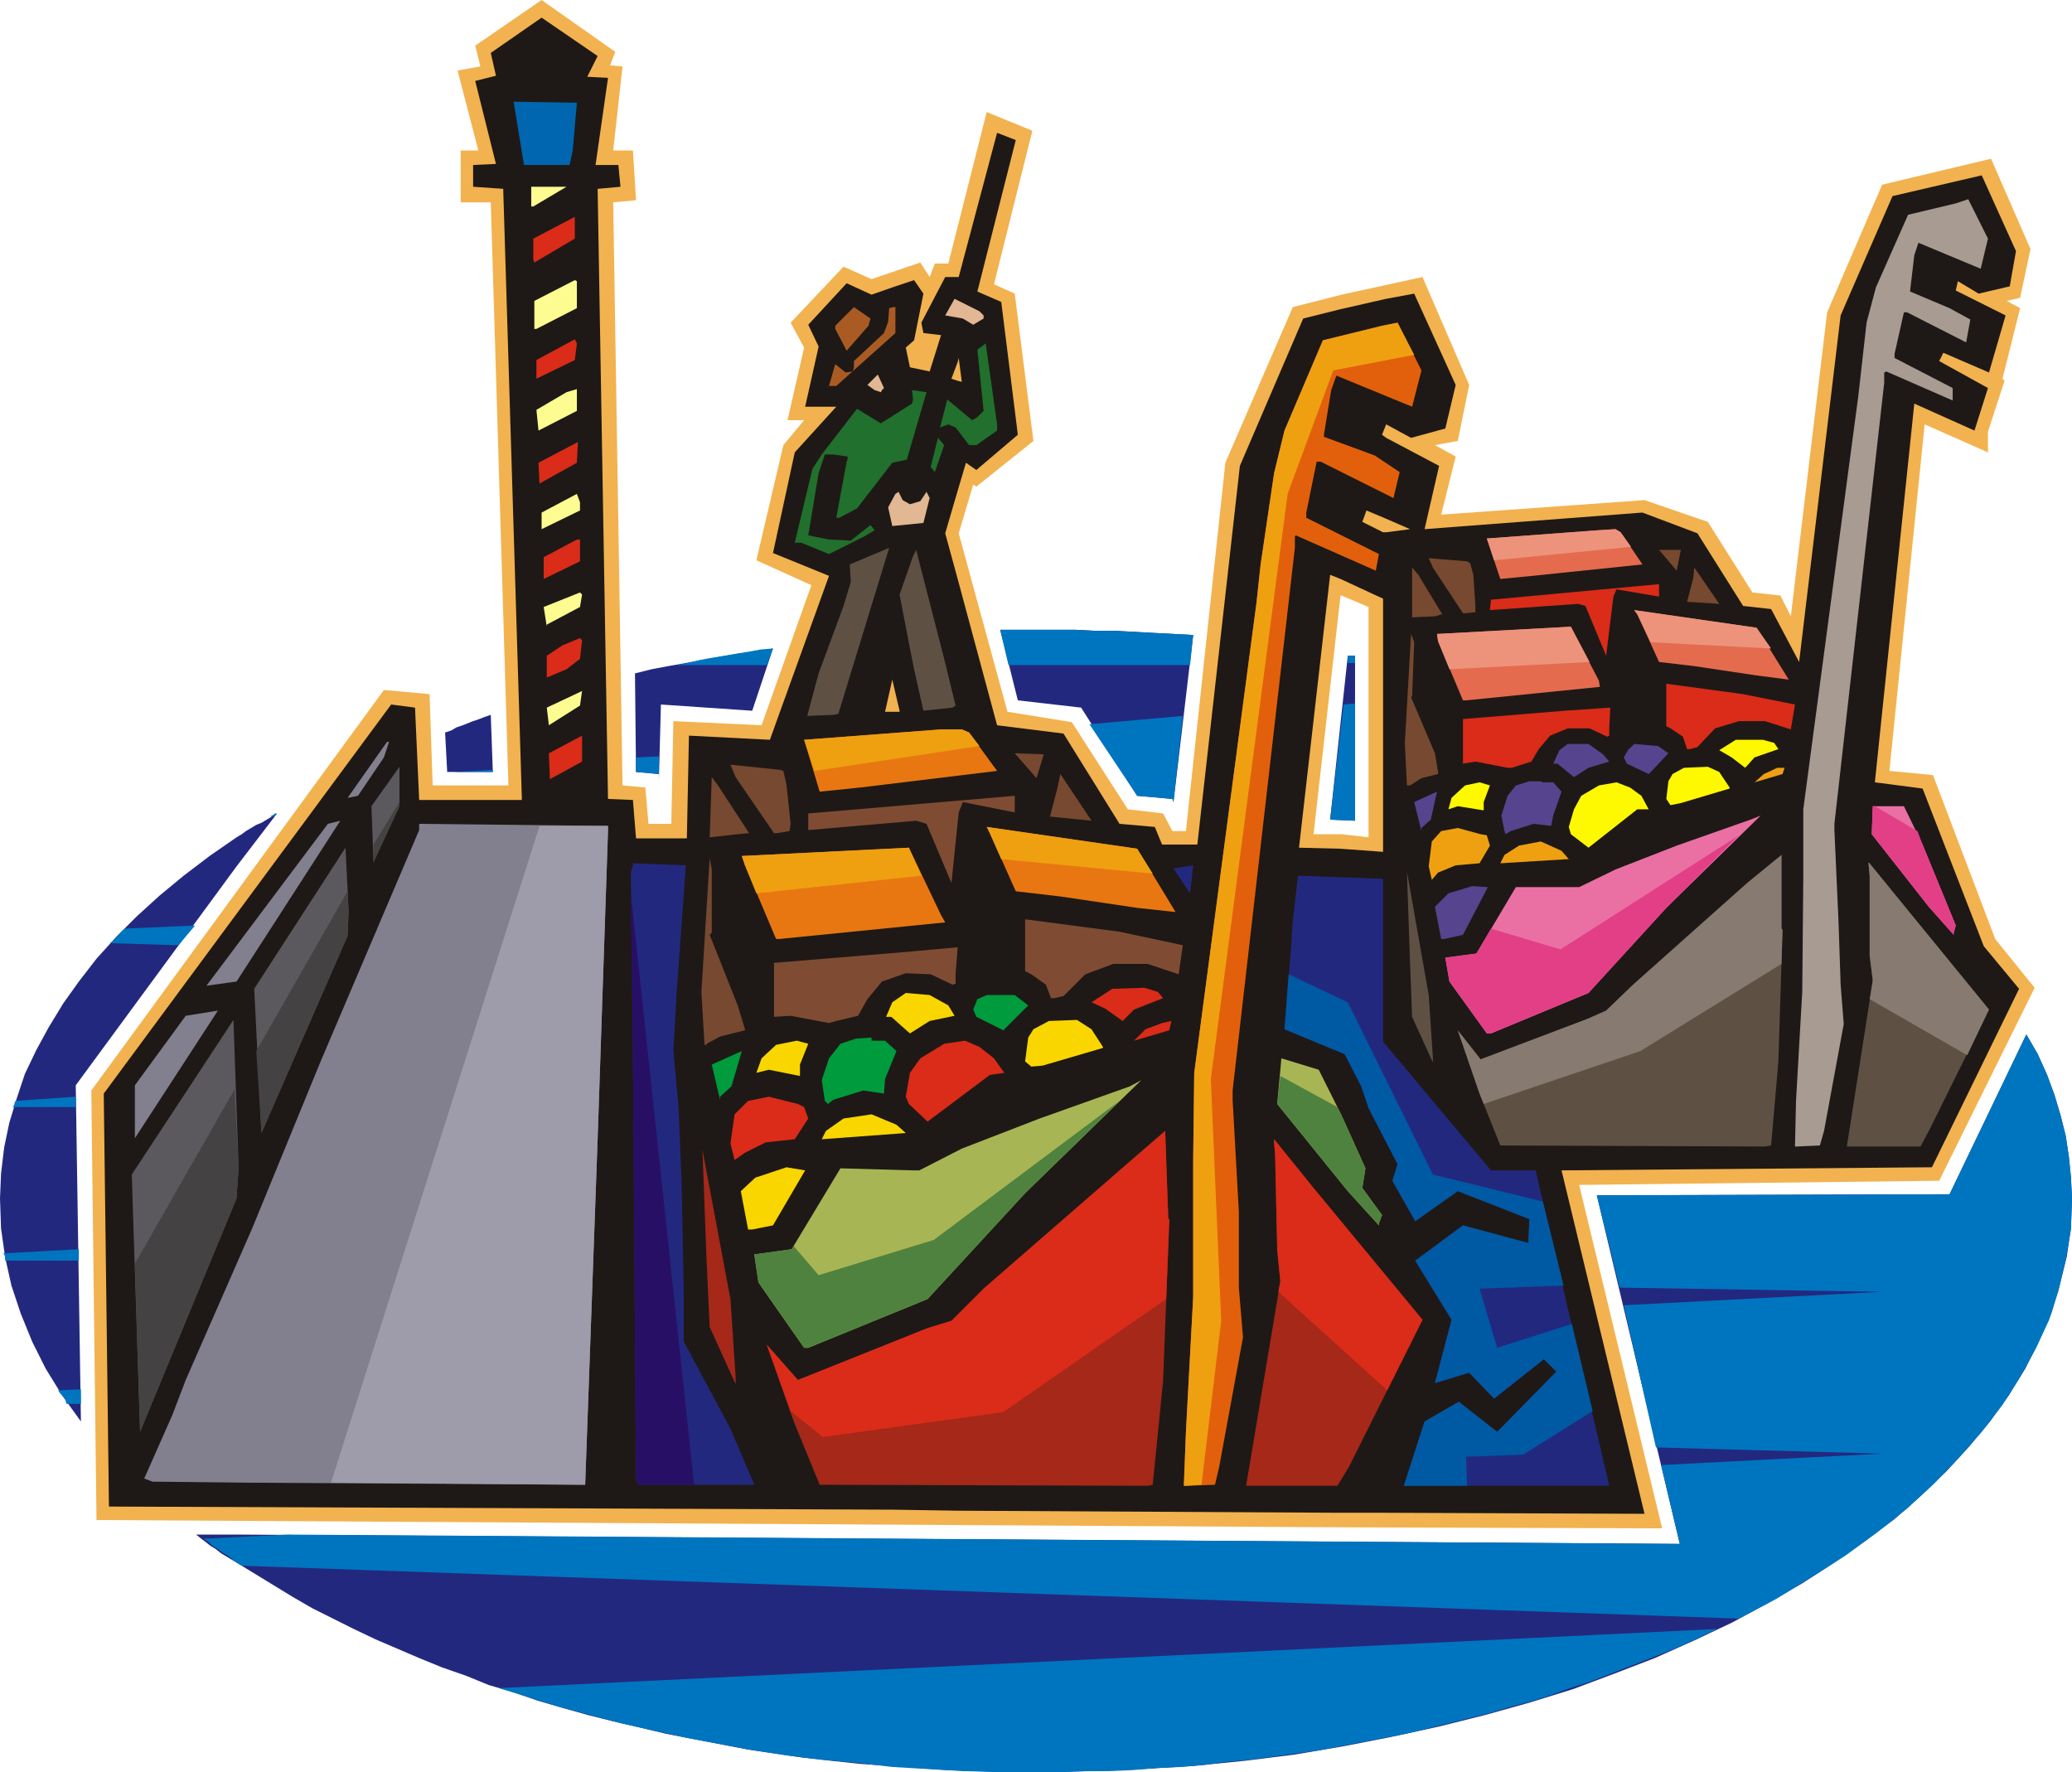
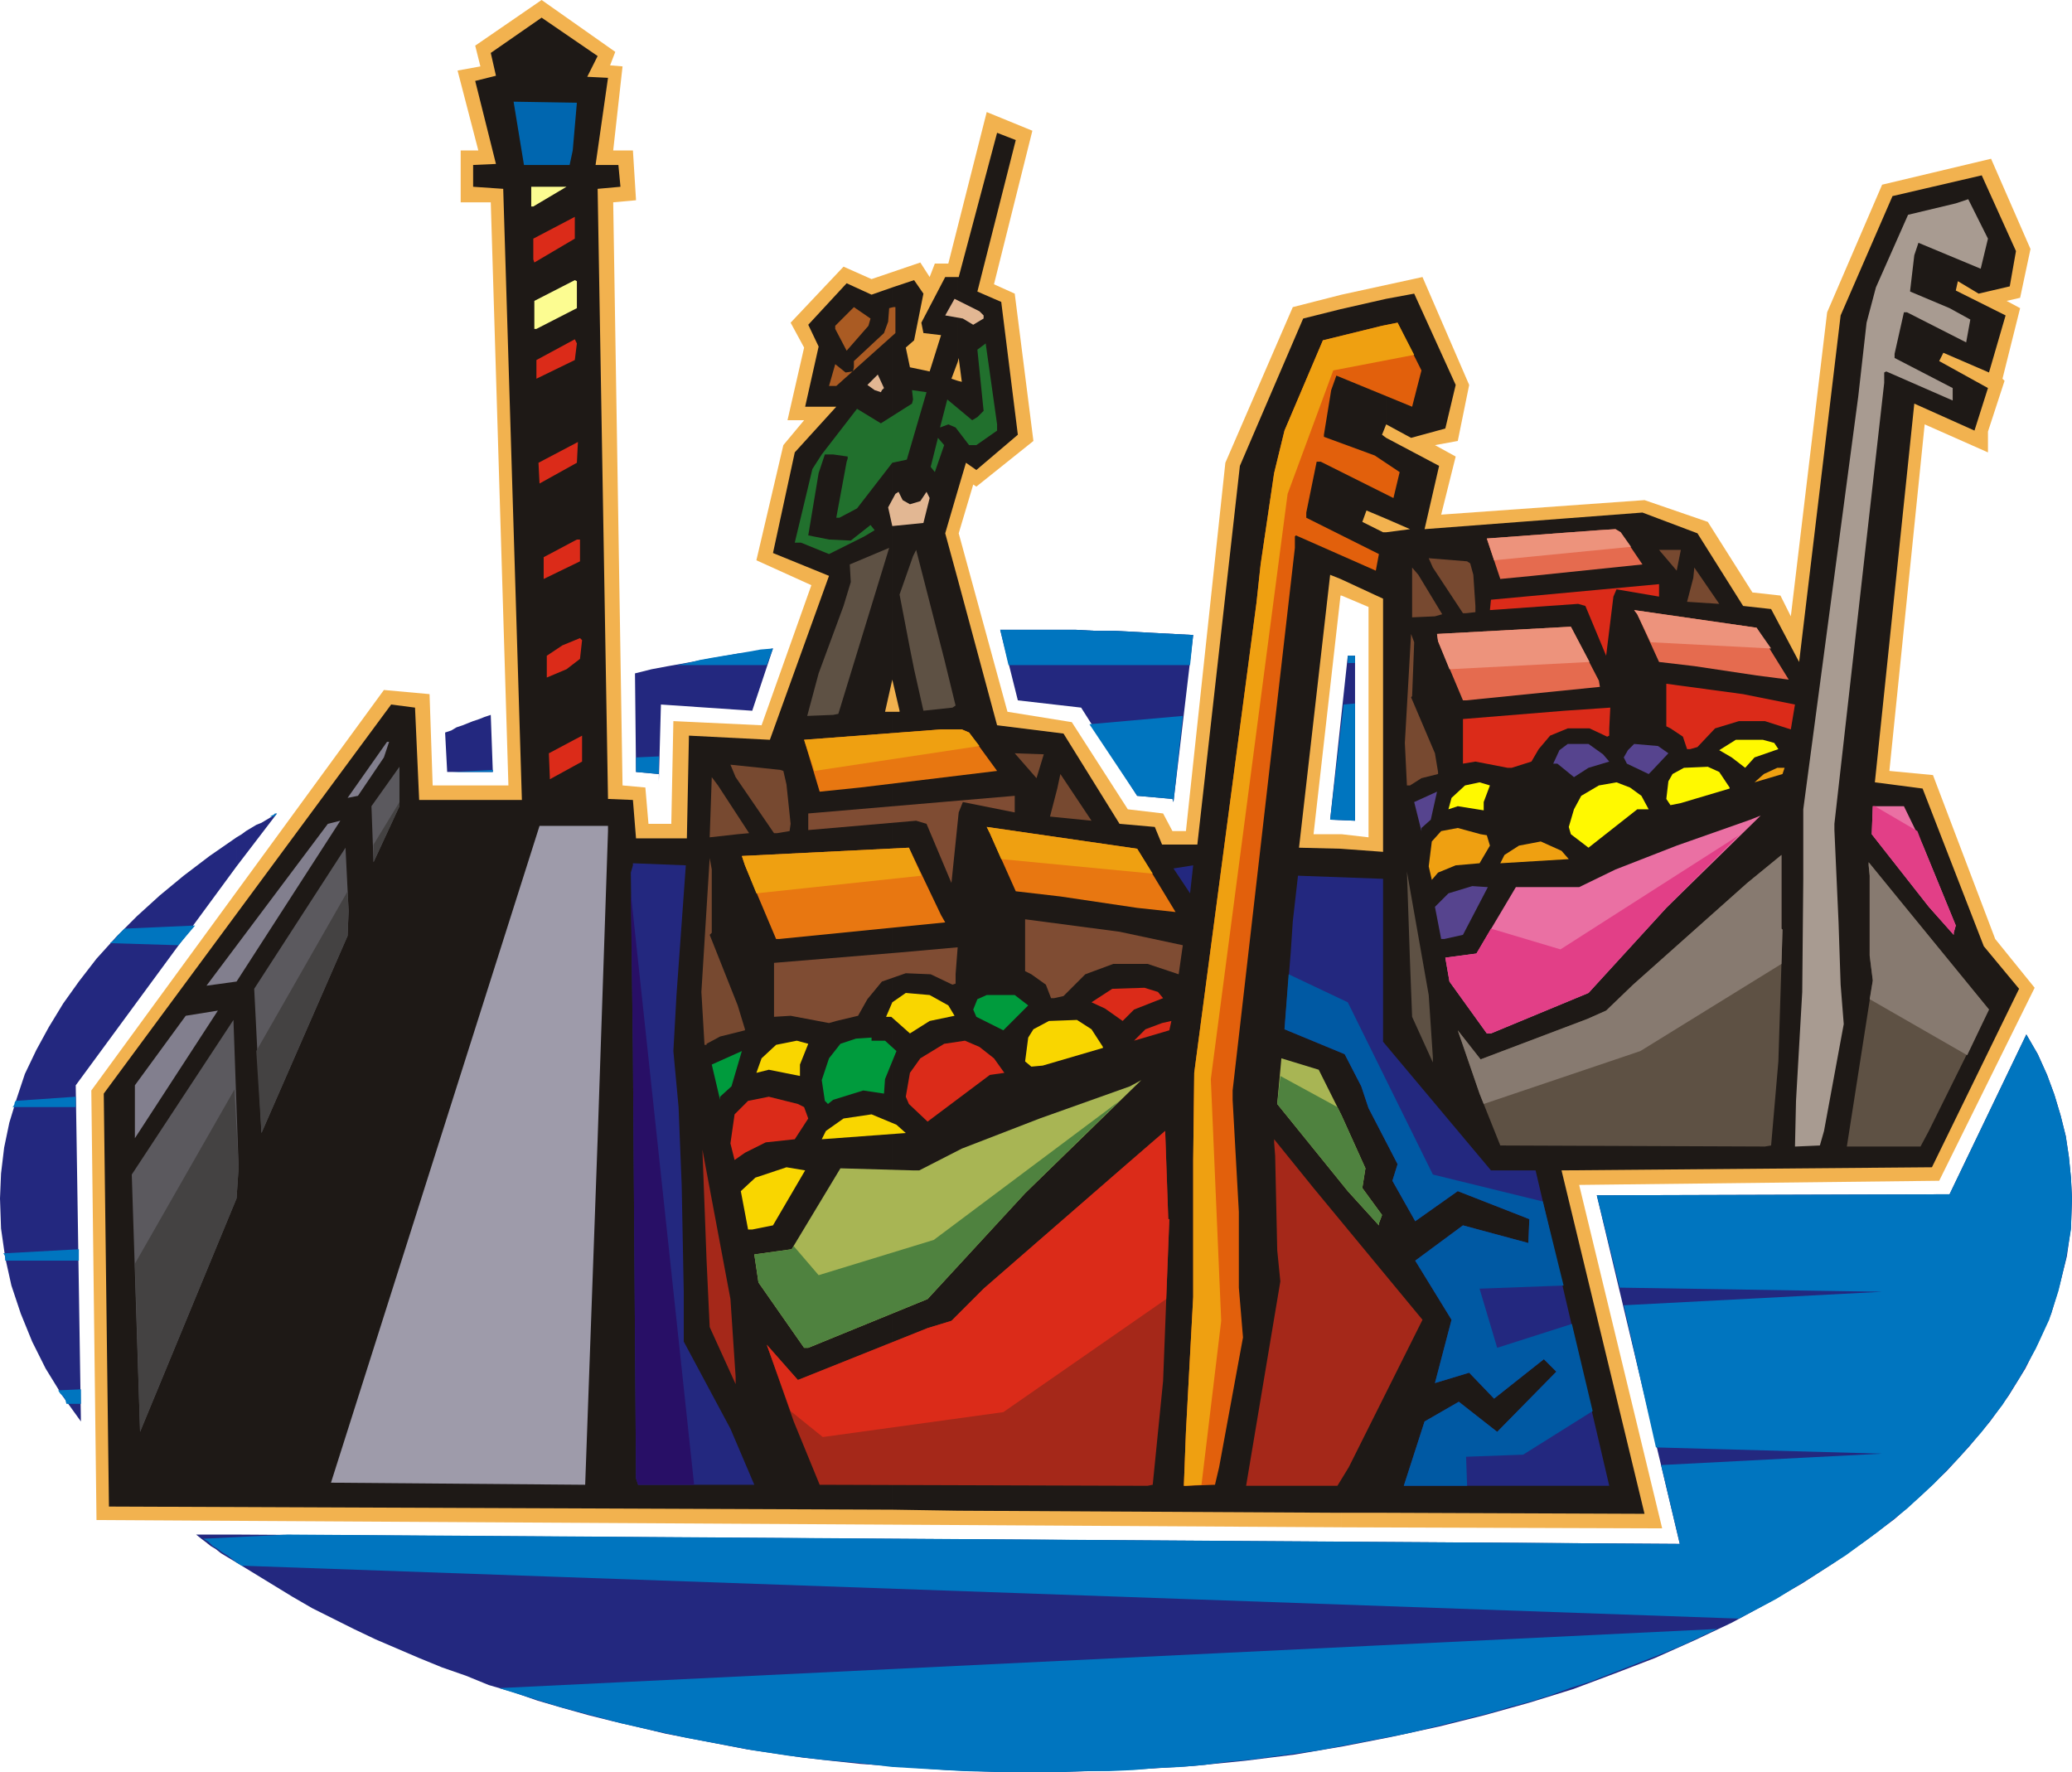
<svg xmlns="http://www.w3.org/2000/svg" fill-rule="evenodd" height="1.708in" preserveAspectRatio="none" stroke-linecap="round" viewBox="0 0 1997 1708" width="1.997in">
  <style>.pen1{stroke:none}.brush2{fill:#23287f}.brush7{fill:#a52819}.brush8{fill:#db2b19}.brush10{fill:#efa011}.brush11{fill:#a8b554}.brush12{fill:#4f823f}.brush13{fill:#7f4c33}.brush14{fill:#e87711}.brush15{fill:#f9d600}.brush16{fill:#774930}.brush17{fill:#009b3d}.brush18{fill:#21702d}.brush19{fill:#e2b793}.brush20{fill:#5e5144}.brush21{fill:#aa5b23}.brush23{fill:#827f8e}.brush25{fill:#fcfc91}.brush27{fill:#877a70}.brush29{fill:#ea70a3}.brush30{fill:#e23f87}.brush31{fill:#e56b4f}.brush32{fill:#ed937c}.brush33{fill:#fff900}.brush34{fill:#56448e}</style>
  <path class="pen1 brush2" d="M999 607h38l19 1h19l19 1 18 1 19 1 19 1-19 161-1-3-34-3-54-85-61-7-17-68h35zm-771 899v-27l1391 9-80-336 340-1 74-154 11 19 9 20 7 19 6 20 5 20 3 20 2 20 1 20-1 28-4 28-7 28-8 27-12 27-13 26-16 26-18 25-20 24-22 24-24 23-26 23-28 21-30 21-31 20-33 19-35 19-36 17-38 17-39 15-40 15-42 13-43 12-44 11-46 10-46 9-47 8-48 6-50 5-49 3-51 2-51 1h-29l-29-1-28-1-28-2-28-2-28-2-28-3-27-3-27-4-27-4-26-5-26-5-26-5-25-6-26-6-24-6-25-7-24-7-23-8-24-7-22-9-23-8-22-9-21-9-21-9-21-10-20-10-20-10-19-11-18-11-18-11-18-11zm0-671v-28l5-3 4-3 5-3 5-3 5-2 5-3 5-3 5-3-39 51zm1071-203h7v159l-24-1 17-158zm-870 74 6-2 5-3 6-2 5-2 5-2 6-2 5-2 6-2 2 55h-44l-2-38zm183-57 16-4 16-3 17-3 16-3 17-3 17-3 17-2 17-3-20 60-88-6-2 74v-7l-22-2-1-95zM228 807v28L73 1046l5 324-18-25-16-26-13-26-11-27-9-27-6-27-4-28-1-29 1-24 3-25 5-24 7-23 8-24 11-23 12-22 14-23 15-21 17-22 19-21 20-20 22-20 23-19 25-19 26-18zm0 672v27l-5-3-5-3-5-3-5-4-5-3-5-4-4-3-5-4h39z" />
  <path class="pen1" d="M999 607h38l19 1h19l19 1 18 1 19 1 19 1-3 29H972l-8-34h35zm300 25h7v7h-7v-7zm-560 9h-87l11-2 12-3 11-2 12-2 12-2 12-2 11-2 12-1-6 16zM264 787h-4l2-1 2-1 1-1h2l-3 3zm172-43 39-2v2h-39zm177-14 22-1v24-7l-22-2v-14zm437-32 90-8-9 83-1-3-34-3-46-69zm245-19 11-1v113l-24-1 13-111zm658 318 11 19 9 20 7 19 6 20 5 20 3 20 2 20 1 20-1 30-5 29-7 30-9 28-13 28-15 27-17 27-20 26-22 25-24 25-26 24-29 23-30 22-33 21-34 21-36 19-1443-51-5-3-5-4-4-3-5-3-4-3-5-3-4-4-5-3 81-4 1342 9-18-76 213-11-218-6-31-137 249-13-253-4-22-89 340-1 74-154zM78 1353H64l-1-4-2-3-3-3-2-3 22-1v14zm-2-138H5v-4l-1-2-1-1 73-4v11zm-3-148H12l1-1 1-2v-1l1-2 58-4v10zm99-156-66-2 4-3 3-4 4-4 3-3 68-3-16 19zm1483 659-17 8-17 8-17 7-18 7-18 7-18 7-18 7-19 6-19 7-19 6-19 5-20 6-20 5-20 5-20 5-21 5-21 4-21 4-21 4-21 4-22 3-22 3-22 3-22 2-22 3-23 2-23 1-23 2-23 1h-23l-23 1h-59l-35-1-35-2-34-2-34-4-34-3-33-4-33-5-32-6-32-6-32-7-31-7-30-8-30-8-29-9-29-9 1174-57z" style="fill:#0075bf" />
  <path class="pen1" d="m1293 284 78-17 45 104-11 54-22 4 20 11-14 56 196-14 61 21 43 68 27 3 10 20 35-293 53-123 105-25 38 87-10 47-13 3 13 7-17 68 2 2-16 49v20l-61-27-34 334 42 4 60 158 38 47-92 186-347 4 80 331-309-1V804l26 3V585l-26-11V284zM622 759l3 35h22l2-99 85 4 48-135-53-24 26-111 20-24h-16l16-70-13-24 51-54 27 12 47-16 9 14 5-13h13l37-146 44 18-37 148 20 9 18 142-55 44-3-2-14 47 47 172 62 10 54 84 34 4 9 17h13l38-355 65-150 47-12v290h-1l-26 230h27v668l-1200-7-5-414 282-386 44 4 3 88h73l-17-562h-29v-50h17l-20-77 22-4-5-20 64-44 71 50-5 13 12 1-9 81h19l3 48-22 2 9 562 22 2z" style="fill:#f2b24f" />
  <path class="pen1" d="m1336 288 27-5 40 88-10 42-33 9-24-13V288zm0 134v78l23 10-23 3v945l249 1-80-331 357-3 84-172-34-41-59-152-46-6 38-365 58 26 13-41-47-26 4-8 44 19 16-55-48-24 2-9 20 12 30-7 6-34-33-73-86 20-50 115-40 334-27-51-27-3-44-70-53-20-210 16 14-61-51-27zm-44-124 44-10v121l-4 10 4 3v78l-19-8-4 11 20 10h3v945h-44V818l41 3V577l-41-19V298zm-369-31h1l37-139 18 7-37 146 23 10 16 128-40 34-10-7-8 27V367l4 1-3-23-1 4v-82zm0 291v898l369 2V818l-40-1 30-263 10 4V298l-36 9-61 142-41 365h-34l-7-17-34-3-54-87-64-8-38-141zm-63-281 21-7 9 13-9 45-8 7 4 19 19 4 11-35-17-2-2-10 23-44h12v82l-6 16 6 2v106l-12 41 12 44v898l-63-1V686h7v-1l-7-30V277zM105 1452l-5-398 277-375 23 3 4 89h99l-18-589-29-2v-21l22-1-20-80 20-5-5-22 49-34 54 37-10 20 20 1-12 84h22l2 21-22 2 10 588 24 1 3 37h49l2-99 78 4 57-158-54-22 21-97 40-44h-30l13-58-10-21 37-40 24 11 20-7v378l-7 31h7v769l-755-3z" style="fill:#1e1916" />
  <path class="pen1 brush2" d="m1312 1047-16-31-58-24 6-74 2-30 5-44 82 3v157l104 124h43l71 304h-198l20-62 33-19 37 29 57-58-12-12-48 38-24-25-33 10 16-61-35-57 46-34 63 17 1-23-69-27-41 29-22-39 5-16-28-54-7-21z" />
  <path class="pen1" style="fill:#0059a3" d="m1312 1047-16-31-58-24 4-53 57 27 82 166 106 26 20 81-81 3 17 57 72-23 20 84-67 42-55 2 1 28h-61l20-62 33-19 37 29 57-58-12-12-48 38-24-25-33 10 16-61-35-57 46-34 63 17 1-23-69-27-41 29-22-39 5-16-28-54-7-21z" />
  <path class="pen1 brush7" d="M1289 1432h-88l33-197-3-30-2-91-1-13v-3l38 47 105 127-71 142-11 18z" />
-   <path class="pen1 brush8" d="m1232 1245 2-10-3-30-2-91-1-13v-3l38 47 105 127-34 68-105-95z" />
  <path class="pen1" style="fill:#e2600c" d="m1288 362-5 14-7 43v2l49 18 24 16-6 25-70-35h-4l-10 49v5l70 35-3 16-77-34-1 1v11l-60 523v9l6 108v73l4 48-23 125-4 17-28 1h-2l2-52 7-130v-132l1-84 60-453 4-37 13-88 10-41 37-87 57-14 15-3 23 46-9 35-73-30z" />
  <path class="pen1 brush10" d="m1158 1431-15 1h-2l2-52 7-130v-132l1-84 60-453 4-37 13-88 10-41 37-87 57-14 15-3 16 31-78 15-44 119-74 564 10 233-19 158z" />
  <path class="pen1 brush11" d="m1329 1181-30-33-68-84 4-44 36 11 22 44 23 51-3 19 19 26-3 8v2z" />
  <path class="pen1 brush12" d="m1329 1181-30-33-68-84 3-27 55 30 4 8 23 51-3 19 19 26-3 8v2z" />
  <path class="pen1 brush2" d="m1147 861-16-24 19-3-3 27z" />
  <path class="pen1 brush13" d="m1136 939-30-10h-33l-27 10-21 21-9 2h-3l-5-13-14-10-6-3v-50l91 12 61 13-4 28z" />
  <path class="pen1 brush14" d="m1022 864-43-5-25-56-3-6 145 21 37 61-37-4-74-11z" />
  <path class="pen1 brush10" d="m965 828-11-25-3-6 145 21 15 24-146-14z" />
  <path class="pen1 brush8" d="m1093 1003 11-11 16-6 9-2-2 9-34 10z" />
  <path class="pen1 brush7" d="m1111 1431-5 1-316-1-25-61-26-74 30 34 125-50 23-7 31-31 138-120 37-32 3 85h1l-6 156-10 100z" />
  <path class="pen1 brush8" d="m762 1360-23-64 30 34 125-50 23-7 31-31 138-120 37-32 3 85h1l-3 77-157 109-174 24-31-25zm320-376-17-12-13-6 20-13 31-1 13 4 5 6-28 11-11 11z" />
  <path class="pen1 brush11" d="m894 1252-115 47h-4l-44-63-4-27 36-5 47-78 70 2h6l41-21 75-29 87-31 11-6-112 109-94 102z" />
  <path class="pen1 brush12" d="m894 1252-115 47h-4l-44-63-4-27 36-5 2-3 24 28 111-34 179-134-91 89-94 102z" />
  <path class="pen1 brush15" d="m1005 1027-11 1-6-5 3-23 5-8 15-8 27-1 14 9 11 17v1l-58 17z" />
  <path class="pen1 brush16" d="m1019 760 3-14 30 45-40-4 7-27zm-41-34 28 1-7 23-21-24z" />
  <path class="pen1 brush17" d="m967 993-26-13-3-7 4-10 9-4h27l13 10-20 20-4 4z" />
  <path class="pen1 brush13" d="m928 773-4 10-7 68-24-57-10-3-104 9v-16l199-17v16l-50-10z" />
  <path class="pen1 brush8" d="m894 1081-18-17-3-7 4-23 10-14 23-14 20-3 14 6 14 11 10 14-14 2-60 45z" />
  <path class="pen1 brush18" d="M941 429h-7l-13-17-7-3-8 3 7-27 24 20 5-3 6-6-6-59 8-6 11 78v6l-20 14z" />
  <path class="pen1 brush14" d="m790 763-15-50 132-10h20l7 3 27 37-132 16-39 4z" />
  <path class="pen1 brush10" d="m785 743-10-30 132-10h20l7 3 10 13-159 24z" />
  <path class="pen1 brush19" d="m938 313-10-6-17-3 9-16 24 12 4 4v3l-10 6z" />
  <path class="pen1 brush13" d="m921 948-3 1-21-10-24-1-23 8-14 17-9 16-21 5-7 2-37-7-16 1v-52l121-10 56-5-2 26v9z" />
  <path class="pen1 brush20" d="m890 685-9-40-4-20-10-52 13-37 3-6 27 105 11 45-3 2-28 3z" />
  <path class="pen1 brush15" d="m877 996-18-16h-5l6-14 13-9 23 2 18 10 6 10-24 5-19 12z" />
  <path class="pen1 brush14" d="m748 905-30-71-3-9 161-8 31 65 4 7-160 16h-3z" />
  <path class="pen1 brush10" d="m729 861-11-27-3-9 161-8 12 27-159 17z" />
  <path class="pen1 brush18" d="m897 450 7-28 6 7-9 26-4-5z" />
  <path class="pen1 brush19" d="m860 507-4-18 7-13 3-2 4 8 7 4 10-3 6-9 3 6-6 24-30 3z" />
  <path class="pen1 brush18" d="m860 446-34 44-17 9h-3l10-54 1-3v-2l-14-2h-8l-6 18-10 60 20 4 21 1 19-15 4 5-10 6-34 17-27-11h-6l17-71 9-14 34-44 23 14 30-19 1-4-1-9 14 2-19 65-14 3z" />
  <path class="pen1 brush15" d="m796 1090 17-12 27-4 24 10 9 8-81 6 4-8z" />
  <path class="pen1 brush17" d="m852 1054-20-3-29 9-5 4-3-3-3-20 7-21 11-14 15-5 15-1v3h13l11 10-11 27-1 14z" />
  <path class="pen1 brush21" d="M806 372h-7l6-21 10 8 7-1 1-4v-6l29-27 4-11 1-13 4-1h2v25l-57 51z" />
  <path class="pen1 brush20" d="m803 689-25 1 11-41 24-65 7-23-1-17 38-16-49 160-5 1z" />
  <path class="pen1 brush19" d="m849 378-6-2-7-5 10-10 6 13-2 2-1 2z" />
  <path class="pen1 brush21" d="m816 338-11-21v-3l18-18 16 11-2 7-21 24z" />
  <path class="pen1 brush15" d="m771 1037-30-6-12 3 5-14 14-13 20-4 11 3-8 20v11z" />
  <path class="pen1 brush8" d="m738 1101-20 10-10 7-4-16 4-28 13-13 20-4 28 7 6 3 4 11-13 20-28 3z" />
  <path class="pen1 brush15" d="M725 1185h-4l-7-37 14-13 30-10 18 3-31 53-20 4z" />
  <path class="pen1 brush16" d="M749 803h-3l-37-54-5-12 48 5 3 1 3 13 4 38-1 7-12 2z" />
  <path class="pen1 brush2" d="m615 1431-2-6-3-411-2-173 2-7v-2l51 2-9 125-3 54 5 54 3 75 2 103v48l45 84 23 54H615z" />
  <path class="pen1" style="fill:#280f66" d="m615 1431-2-6-3-411-2-153 61 570h-54z" />
  <path class="pen1 brush16" d="m684 807 2-58 6 8 30 46-11 1-27 3zm10 192-13 7v1h-2l-3-51 8-129 2 11v61l-2 2 27 68 7 23v1l-24 6z" />
  <path class="pen1 brush17" d="M694 1057v3l-8-34 29-13-10 34-11 10z" />
  <path class="pen1 brush7" d="m684 1279-3-64-4-107 27 144 5 75v7l-25-55z" />
-   <path class="pen1 brush23" d="m564 1431-324-2-93-1-8-3 27-61 13-34 64-146 66-161 95-223v-6l182 2v5l-10 297-12 333z" />
  <path class="pen1" style="fill:#9e9baa" d="m564 1431-245-2 201-633h66v5l-10 297-12 333z" />
-   <path class="pen1 brush25" d="M527 602v2l-3-19 35-14 2 2-2 12-32 17zm2 97-2-17 34-16-2 14-30 19zm-7-189v-16l34-18 3 8v8l-37 18zm-3-95-2-20 29-17 10-3v21l-37 19z" />
  <path class="pen1" style="fill:#0066af" d="M549 159h-44l-10-61 61 1-4 46-3 14z" />
  <path class="pen1 brush25" d="M517 317h-2v-27l39-20 2 1v26l-39 20zm-5-118v-19h34l-32 19h-2z" />
  <path class="pen1 brush23" d="m345 767-10 2 38-54h2l-5 15-25 37zM199 950l117-156 12-3-100 155-29 4zm-69 96 49-67 31-5-80 123v-51z" />
  <path class="pen1 brush8" d="m515 253-1-3v-20l40-21v21l-39 23zm2 112v-18l37-20 2 4-2 16-37 18zm3 101-1-20 38-20-1 20-36 20zm39 75-35 17v-21l32-17h3v21zm-13 104-19 8v-21l15-10 17-7 2 2-2 18-13 10zm-16 106-1-25 32-17v25l-31 17z" />
  <path class="pen1 brush20" d="M1851 1105h-71l25-160-3-24v-77l-1-10v-3l31 38 85 104-58 117-8 15z" />
  <path class="pen1 brush27" d="m1802 963 3-18-3-24v-77l-1-10v-3l31 38 85 104-21 44-94-54z" />
  <path class="pen1" style="fill:#a89b91" d="m1849 234-4 12-4 34v1l38 16 20 11-4 22-57-29h-3l-9 40v4l56 29v12l-64-28-2 1v10l-48 425v6l4 89 2 60 3 38-19 103-4 14-23 1h-1l1-44 6-105 1-109v-67l49-368 4-30 8-71 9-34 31-70 46-11 12-4 19 38-7 29-60-25z" />
  <path class="pen1 brush29" d="m1883 901-24-27-55-70 1-27h30l18 37 32 78-2 7v2z" />
  <path class="pen1 brush30" d="m1883 901-24-27-55-70 1-27h2l41 24 5 13 32 78-2 7v2z" />
  <path class="pen1 brush8" d="m1726 703-25-8h-25l-23 7-17 18-7 2h-3l-4-12-12-8-4-2v-41l74 10 50 10-4 24z" />
  <path class="pen1 brush31" d="m1633 642-34-4-21-46-3-4 118 17 31 50-31-4-60-9z" />
  <path class="pen1 brush32" d="m1591 619-13-27-3-4 118 17 14 20-116-6z" />
  <path class="pen1 brush10" d="m1691 754 9-8 13-6h7l-2 6-27 8z" />
  <path class="pen1 brush20" d="m1707 1104-6 1-255-1-20-50-21-61 22 28 103-39 18-8 26-25 110-98 33-27v71l1 1-4 127-7 81z" />
  <path class="pen1 brush27" d="m1430 1064-4-10-21-61 22 28 103-39 18-8 26-25 110-98 33-27v71l1 1-1 33-136 84-151 51z" />
  <path class="pen1 brush33" d="m1682 740-13-10-12-7 16-10h26l11 3 4 6-23 8-9 10z" />
  <path class="pen1 brush29" d="m1531 957-94 39h-4l-36-50-4-23 30-4 38-64h61l35-17 59-23 71-25 10-4-91 89-75 82z" />
  <path class="pen1 brush30" d="m1531 957-94 39h-4l-36-50-4-23 30-4 14-24 67 20 172-110-70 70-75 82z" />
  <path class="pen1 brush33" d="m1620 774-10 2-4-6 2-17 4-7 11-6 23-1 11 5 10 15v1l-47 14z" />
  <path class="pen1 brush16" d="m1632 557 1-10 24 35-31-2 6-23zm-33-27h21l-4 20-17-20z" />
  <path class="pen1 brush34" d="m1589 746-21-10-3-6 4-7 6-6 23 2 10 7-16 17-3 3z" />
  <path class="pen1 brush8" d="m1558 568-3 7-7 57-20-48-7-2-85 6 1-10 162-15v12l-41-7z" />
  <path class="pen1 brush33" d="m1531 817-17-13-2-7 5-17 7-13 17-10 17-3 13 5 11 8 7 13h-11l-47 37z" />
  <path class="pen1 brush31" d="m1446 558-13-39 108-8 16-1 5 3 21 31-106 11-31 3z" />
  <path class="pen1 brush32" d="m1440 540-7-21 108-8 16-1 5 3 10 14-132 13z" />
  <path class="pen1 brush8" d="m1551 709-2 1-17-8h-21l-17 7-11 13-7 12-19 6h-4l-31-6-12 2v-43l98-8 44-3-1 20v7z" />
  <path class="pen1 brush34" d="m1517 749-16-13h-4l6-13 8-6h20l14 10 6 7-20 6-14 9z" />
  <path class="pen1 brush31" d="m1410 675-24-57-1-7 129-7 27 52 1 6-129 13h-3z" />
  <path class="pen1 brush32" d="m1397 645-11-27-1-7 129-7 18 34-135 7z" />
  <path class="pen1 brush10" d="m1450 824 14-9 21-4 20 9 7 8-66 4 4-8z" />
-   <path class="pen1 brush34" d="m1495 796-17-2-22 7-5 3-1-3-3-15 6-19 8-10 13-4h11l2 1h10l8 9-8 23-2 10z" />
  <path class="pen1 brush33" d="m1430 781-25-4-9 3 3-11 13-12 14-3 10 3-6 16v8z" />
  <path class="pen1 brush10" d="m1403 834-17 7-6 7-3-13 3-24 9-10 16-3 22 6 6 1 3 10-10 17-23 2z" />
  <path class="pen1 brush34" d="M1392 905h-3l-6-31 13-13 23-7 15 1-24 46-18 4z" />
  <path class="pen1 brush16" d="M1413 591h-3l-29-44-4-9 37 3 3 2 3 11 2 30v6l-9 1zm-52 4v-48l6 7 23 38-7 2-22 1zm9 155-11 7h-3l-2-41 6-105 3 8-2 52-1 1 23 54 3 18v2l-16 4z" />
  <path class="pen1 brush34" d="M1370 798v3l-7-28 22-10-6 27-9 8z" />
  <path class="pen1 brush20" d="m1361 980-2-52-3-88 21 119 4 60v5l-20-44z" />
  <path class="pen1" d="m135 1380-8-248 98-149 5 142-2 30-93 225zm117-288-7-139 88-136 3 61-1 24-83 190zm108-261-2-54 27-38v38l-25 54z" style="fill:#5b595e" />
  <path class="pen1" d="m135 1380-5-162 96-168 4 75-2 30-93 225zm250-607-25 41v17l25-54v-4zm-50 86-88 154 5 79 83-190 1-24-1-19z" style="fill:#444242" />
</svg>